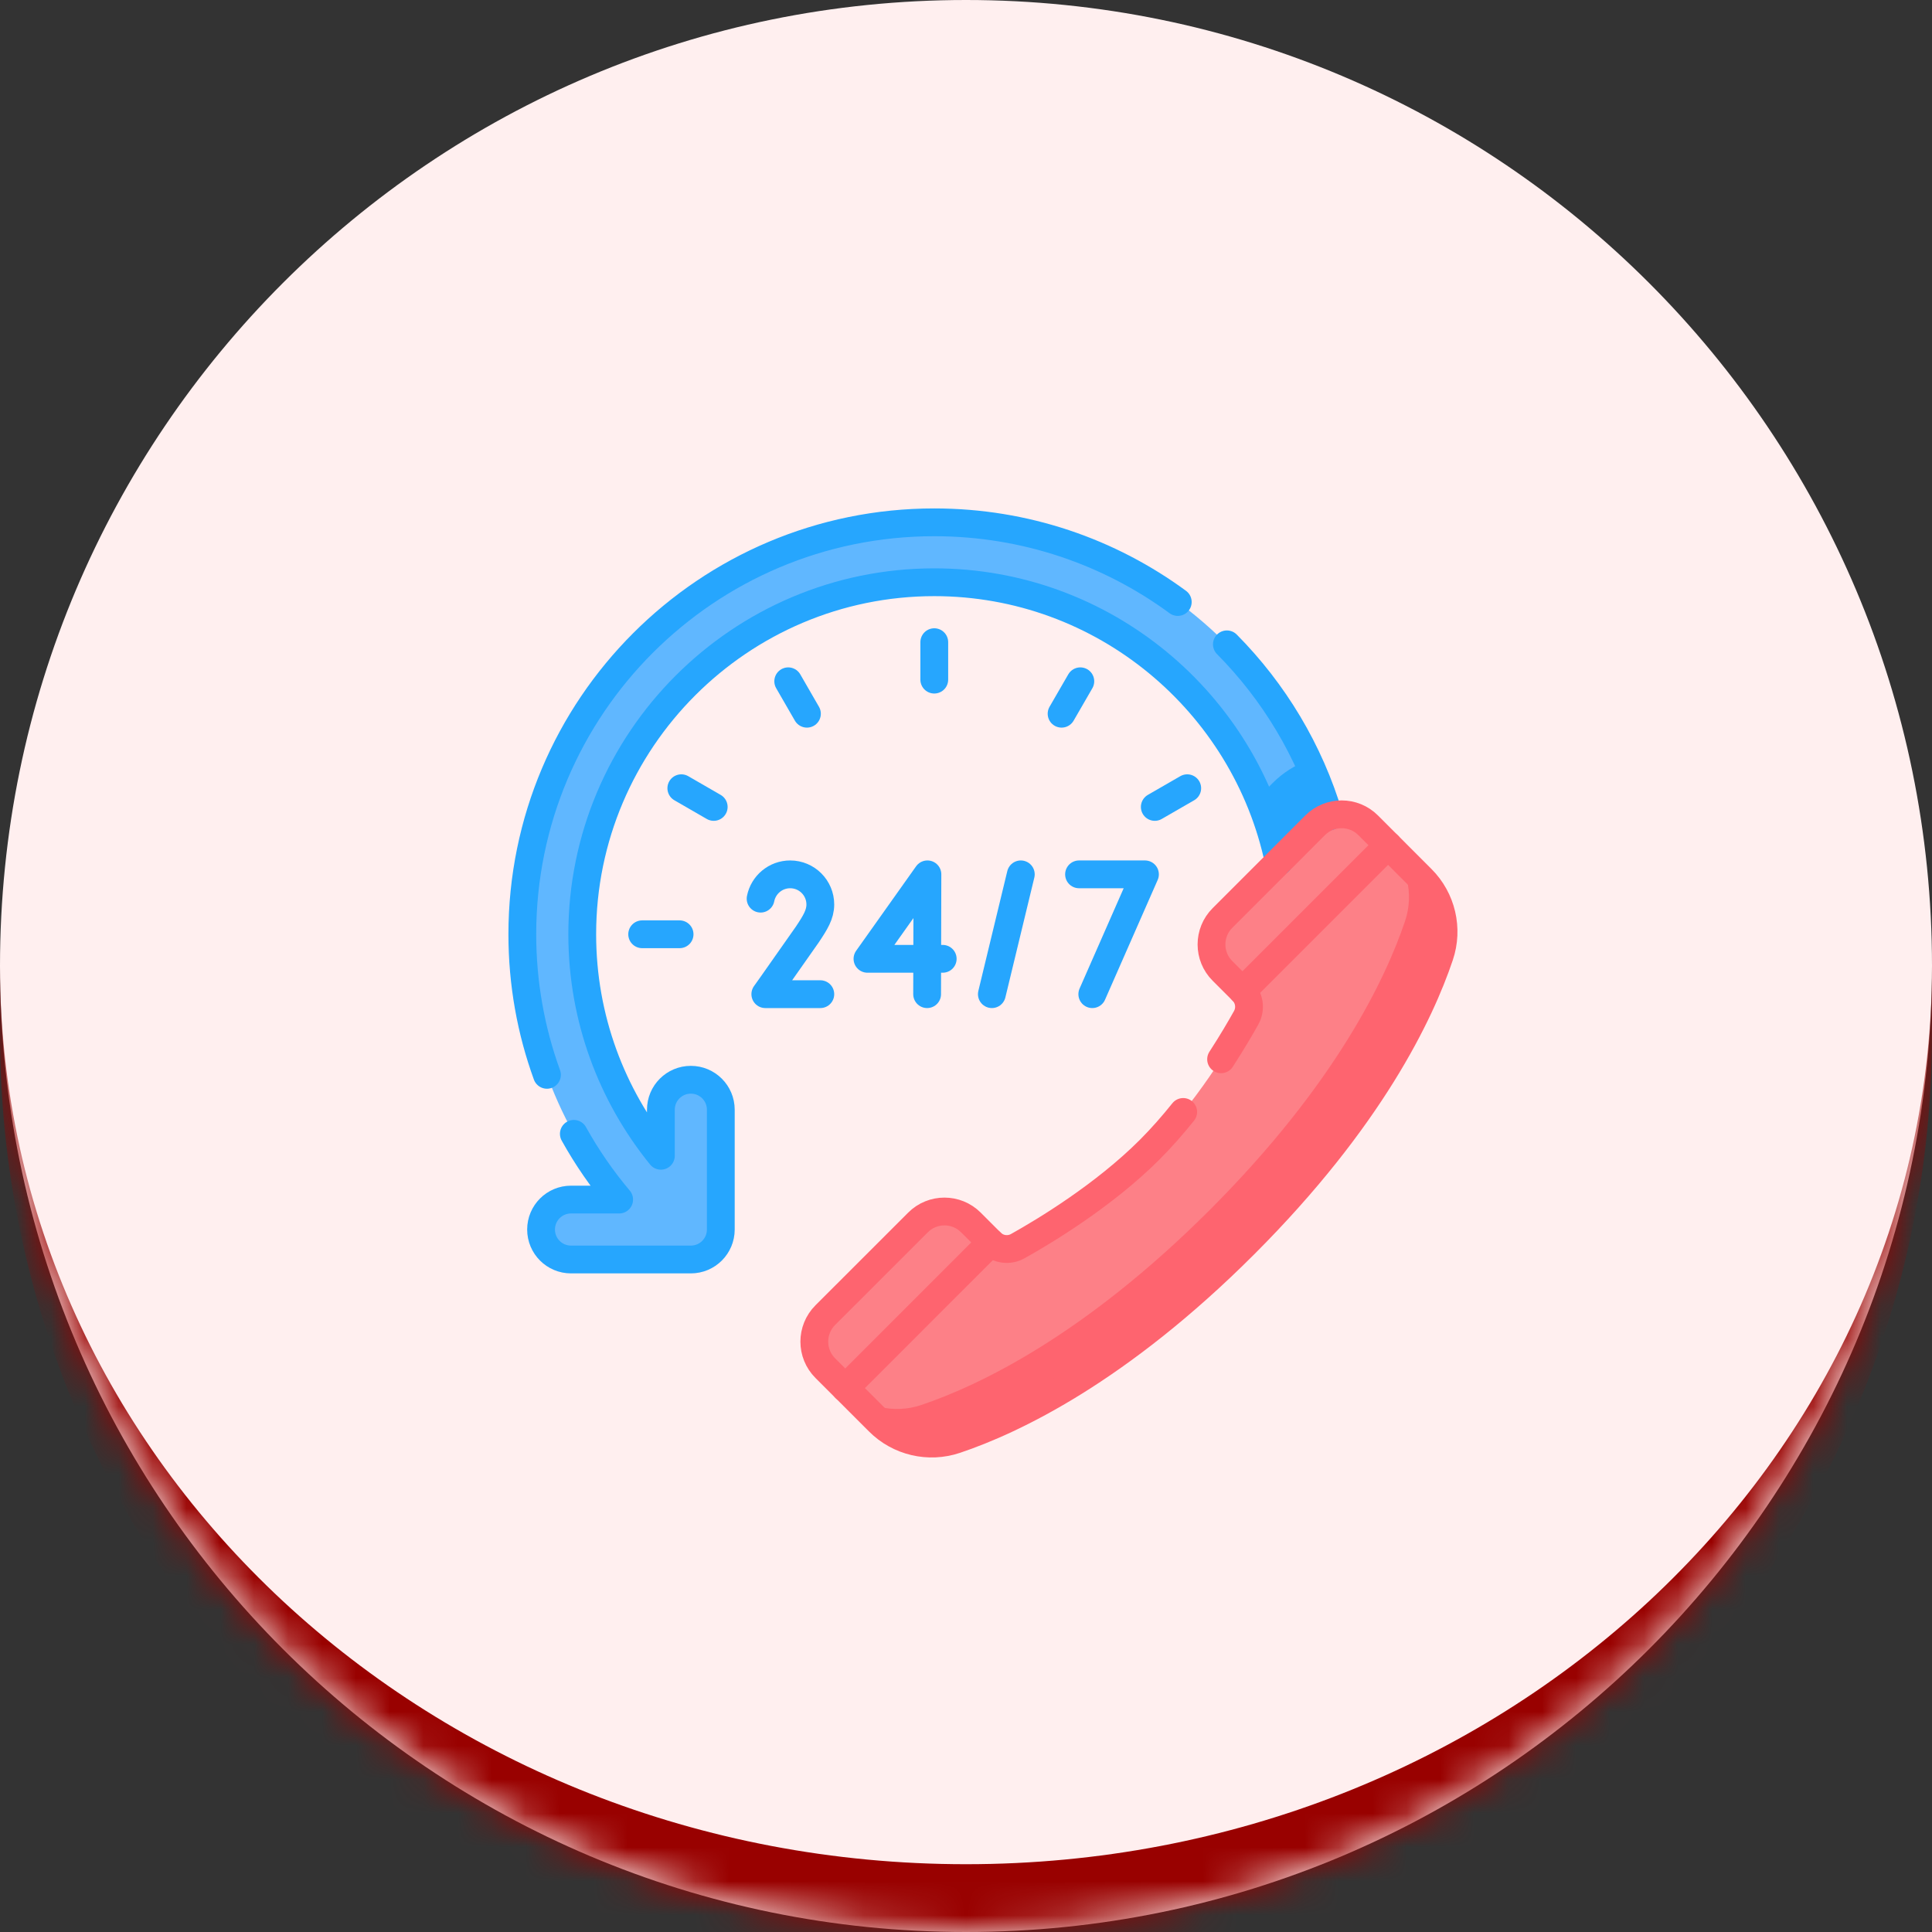
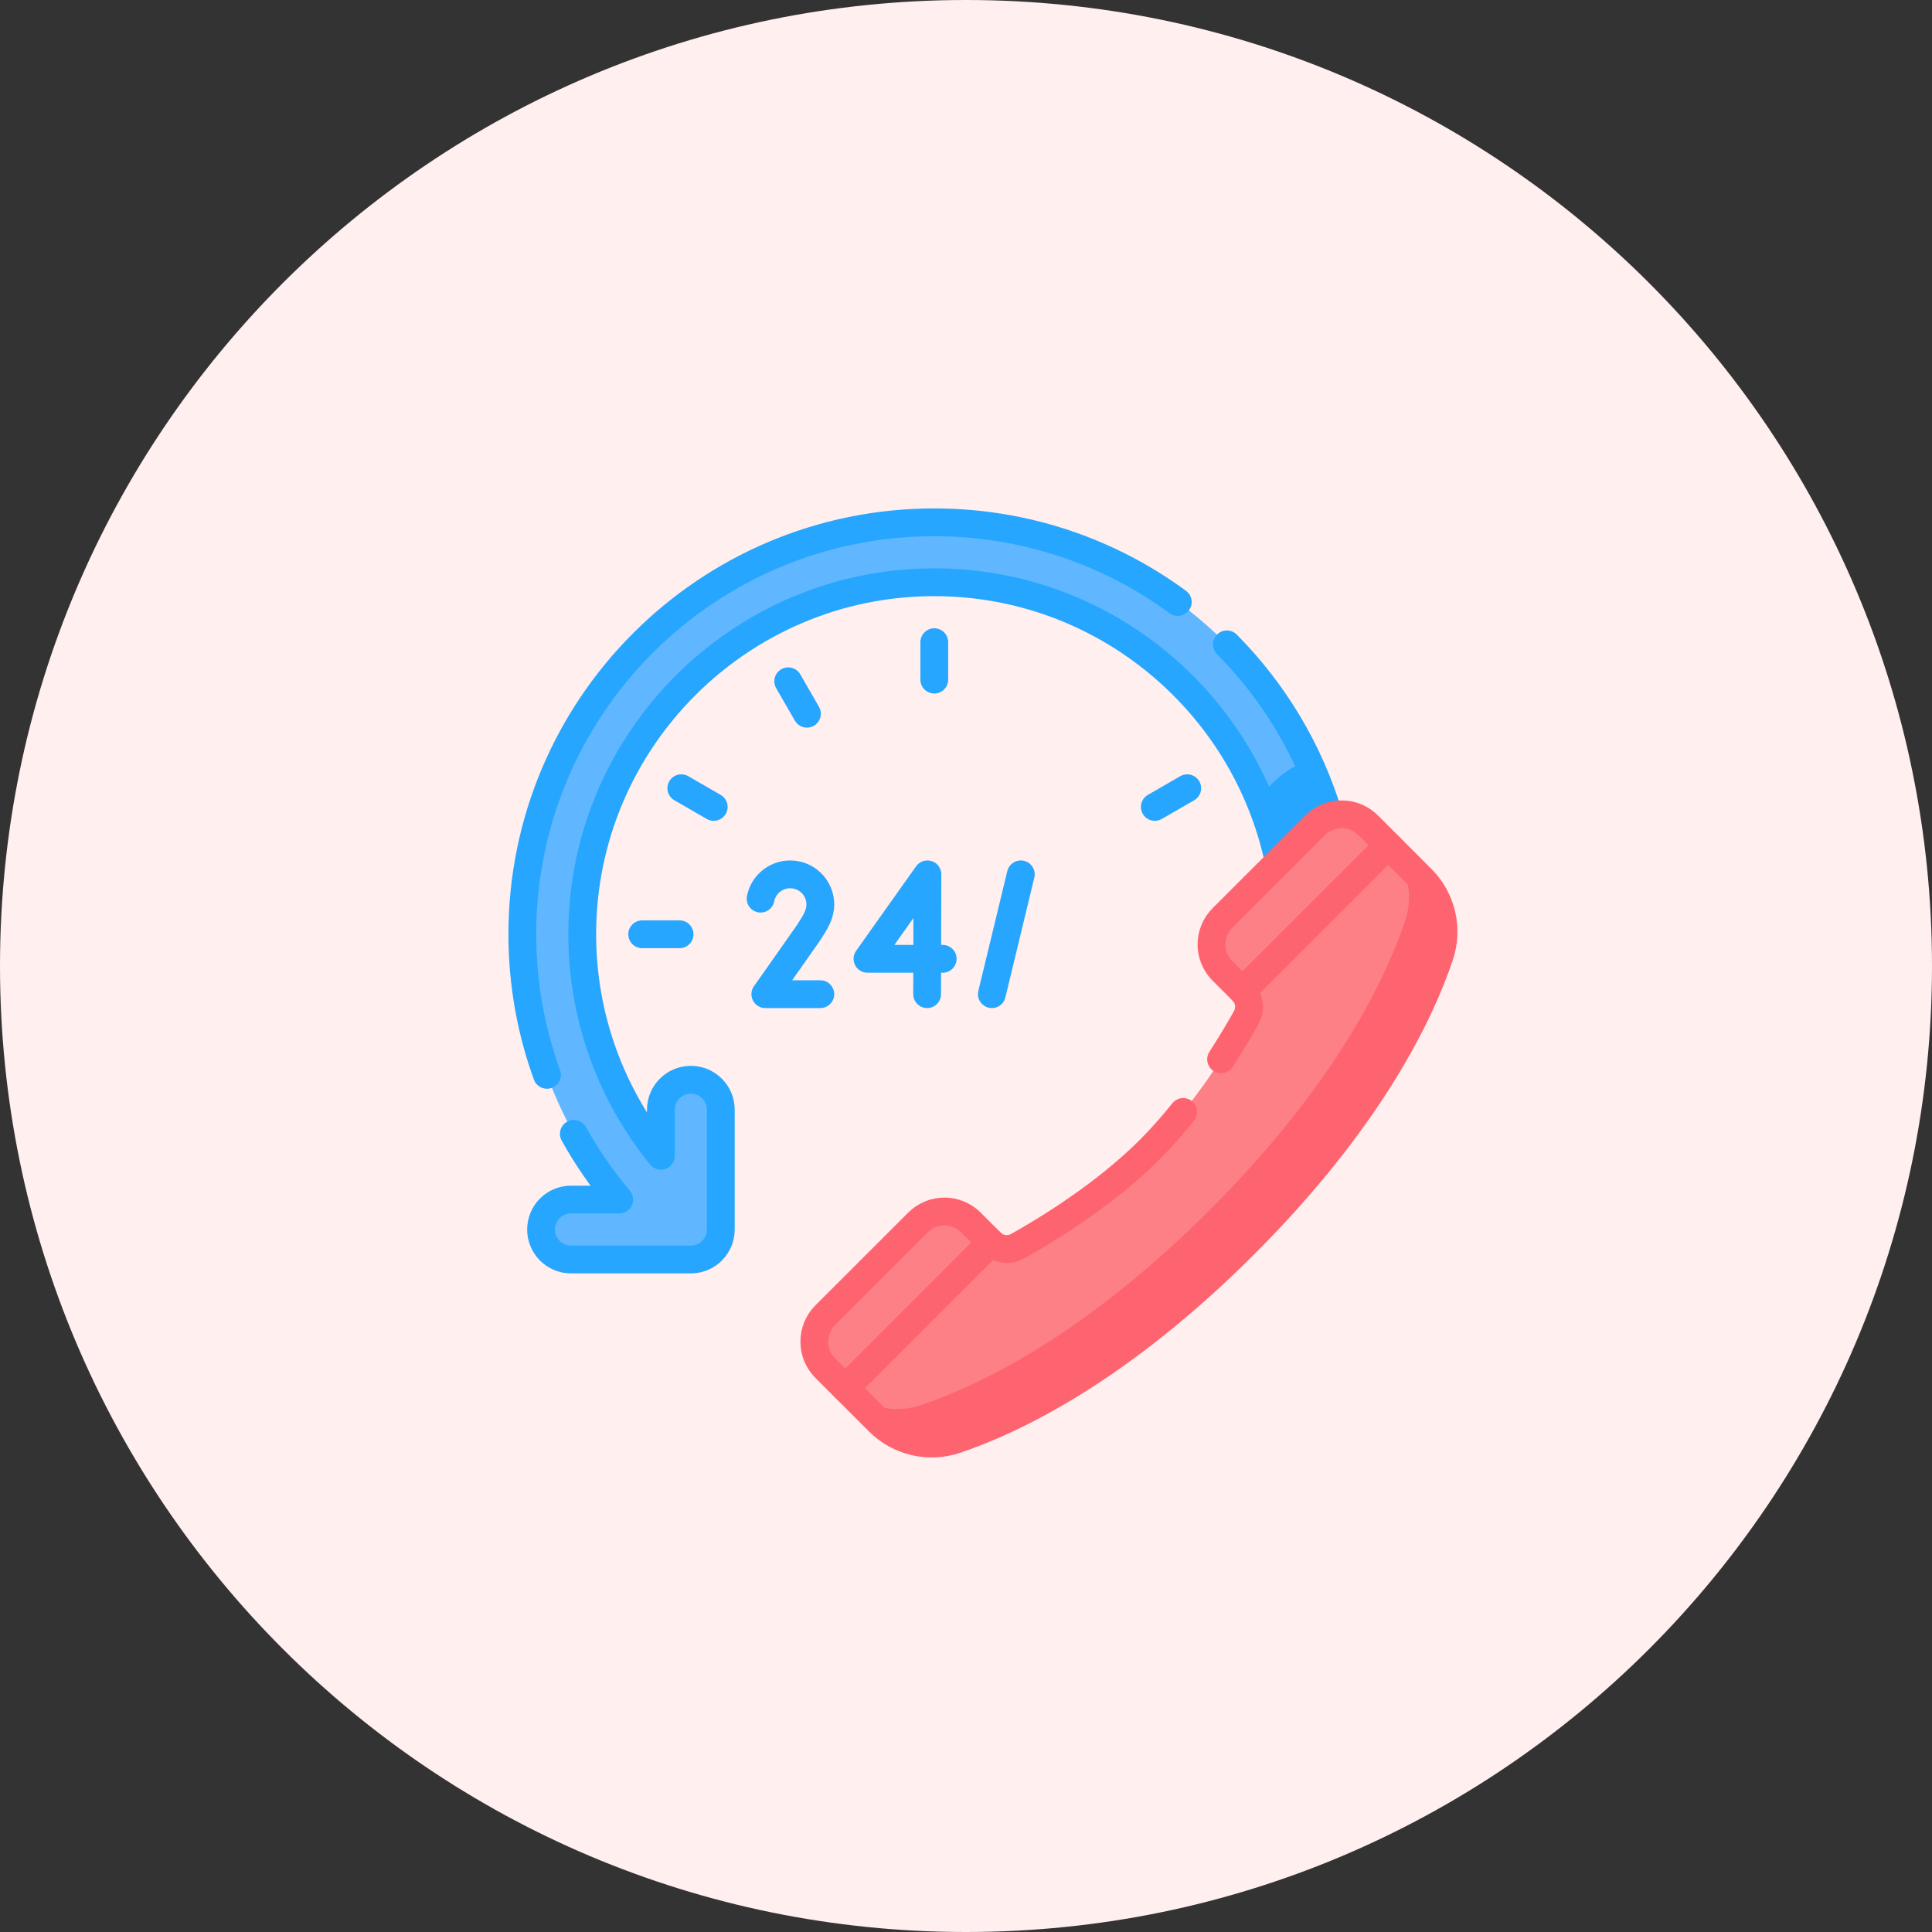
<svg xmlns="http://www.w3.org/2000/svg" width="57" height="57" viewBox="0 0 57 57" fill="none">
  <rect x="0" y="0" width="57" height="57" fill="#333333" stroke="none" />
  <mask id="path-1-inside-1_543_2373" fill="white">
    <path d="M0 28.5C0 12.76 12.76 0 28.5 0C44.24 0 57 12.76 57 28.5C57 44.24 44.24 57 28.5 57C12.76 57 0 44.24 0 28.5Z" />
  </mask>
  <path d="M0 28.5C0 12.76 12.76 0 28.5 0C44.24 0 57 12.76 57 28.5C57 44.24 44.24 57 28.5 57C12.76 57 0 44.24 0 28.5Z" fill="#FFEFEF" />
-   <path d="M0 0H57H0ZM57 30.5C57 46.24 44.24 59 28.5 59C12.76 59 0 46.24 0 30.5V28.5C0 43.136 12.76 55 28.5 55C44.24 55 57 43.136 57 28.5V30.5ZM0 57V0V57ZM57 0V57V0Z" fill="#990100" mask="url(#path-1-inside-1_543_2373)" />
  <g clip-path="url(#clip0_543_2373)">
    <path d="M27.564 15.41C20.852 15.41 15.41 20.852 15.41 27.564C15.41 30.546 16.485 33.276 18.267 35.391H16.846C16.358 35.391 15.963 35.787 15.963 36.275C15.963 36.763 16.358 37.159 16.846 37.159H20.382C20.87 37.159 21.266 36.763 21.266 36.275V32.739C21.266 32.251 20.87 31.855 20.382 31.855C19.894 31.855 19.498 32.251 19.498 32.739V34.099C18.048 32.313 17.178 30.038 17.178 27.564C17.178 21.837 21.837 17.178 27.564 17.178C33.29 17.178 37.949 21.837 37.949 27.564H39.717C39.717 20.852 34.276 15.41 27.564 15.41Z" fill="#60B7FF" />
    <path d="M38.584 22.435C38.201 22.577 37.849 22.8 37.551 23.098L37.13 23.52C37.658 24.763 37.95 26.13 37.95 27.564H39.717C39.718 25.731 39.311 23.993 38.584 22.435Z" fill="#26A6FE" />
    <path d="M27.083 36.067L24.348 38.801C23.917 39.233 23.917 39.932 24.348 40.364L25.927 41.943C26.521 42.536 27.399 42.742 28.195 42.474C29.889 41.904 32.995 40.435 36.715 36.715C40.435 32.995 41.904 29.889 42.474 28.195C42.742 27.399 42.536 26.52 41.943 25.927L40.364 24.348C39.933 23.916 39.233 23.916 38.801 24.348L36.067 27.082C35.636 27.514 35.636 28.213 36.067 28.645L36.656 29.234C36.866 29.444 36.911 29.767 36.766 30.026C36.318 30.829 35.27 32.567 33.919 33.919C32.567 35.27 30.829 36.317 30.026 36.766C29.767 36.911 29.444 36.866 29.234 36.656L28.645 36.067C28.214 35.635 27.514 35.635 27.083 36.067Z" fill="#FD8087" />
    <path d="M41.943 25.927L40.922 24.906C41.516 25.5 41.722 26.378 41.454 27.174C40.883 28.868 39.414 31.974 35.695 35.694C31.975 39.414 28.869 40.883 27.174 41.454C26.378 41.721 25.5 41.516 24.906 40.922L25.927 41.943C26.521 42.536 27.399 42.742 28.195 42.474C29.889 41.904 32.996 40.435 36.715 36.715C40.435 32.995 41.904 29.889 42.475 28.195C42.742 27.399 42.536 26.52 41.943 25.927Z" fill="#FE646F" />
    <path d="M16.93 33.452C17.313 34.142 17.762 34.792 18.267 35.391H16.846C16.358 35.391 15.963 35.787 15.963 36.275C15.963 36.763 16.358 37.159 16.846 37.159H20.382C20.87 37.159 21.266 36.763 21.266 36.275V32.74C21.266 32.251 20.87 31.856 20.382 31.856C19.894 31.856 19.498 32.251 19.498 32.74V34.099C18.048 32.313 17.178 30.038 17.178 27.564C17.178 21.837 21.837 17.178 27.564 17.178C32.556 17.178 36.737 20.72 37.728 25.422" stroke="#26A6FE" stroke-width="0.82" stroke-miterlimit="10" stroke-linecap="round" stroke-linejoin="round" />
    <path d="M16.137 31.711C15.667 30.418 15.41 29.02 15.41 27.564C15.41 20.852 20.852 15.41 27.564 15.41C30.251 15.41 32.736 16.283 34.748 17.761" stroke="#26A6FE" stroke-width="0.82" stroke-miterlimit="10" stroke-linecap="round" stroke-linejoin="round" />
    <path d="M39.213 24.088C38.635 22.148 37.585 20.41 36.197 19.01" stroke="#26A6FE" stroke-width="0.82" stroke-miterlimit="10" stroke-linecap="round" stroke-linejoin="round" />
    <path d="M24.938 40.953L29.234 36.656" stroke="#FE646F" stroke-width="0.82" stroke-miterlimit="10" stroke-linecap="round" stroke-linejoin="round" />
    <path d="M40.953 24.937L36.656 29.234" stroke="#FE646F" stroke-width="0.82" stroke-miterlimit="10" stroke-linecap="round" stroke-linejoin="round" />
    <path d="M36.026 31.252C36.346 30.758 36.598 30.327 36.766 30.026C36.91 29.767 36.866 29.444 36.656 29.234L36.067 28.645C35.635 28.214 35.635 27.514 36.067 27.083L38.801 24.348C39.233 23.917 39.933 23.917 40.364 24.348L41.942 25.927C42.536 26.52 42.742 27.399 42.474 28.194C41.904 29.889 40.435 32.995 36.715 36.715C32.995 40.435 29.889 41.904 28.194 42.474C27.399 42.742 26.52 42.536 25.927 41.942L24.348 40.364C23.917 39.933 23.917 39.233 24.348 38.801L27.083 36.067C27.514 35.635 28.214 35.635 28.645 36.067L29.234 36.656C29.444 36.866 29.767 36.91 30.026 36.766C30.829 36.317 32.567 35.27 33.919 33.919C34.271 33.566 34.603 33.187 34.908 32.806" stroke="#FE646F" stroke-width="0.82" stroke-miterlimit="10" stroke-linecap="round" stroke-linejoin="round" />
    <path d="M27.564 18.946V20.051" stroke="#26A6FE" stroke-width="0.82" stroke-miterlimit="10" stroke-linecap="round" stroke-linejoin="round" />
    <path d="M23.255 20.1L23.807 21.057" stroke="#26A6FE" stroke-width="0.82" stroke-miterlimit="10" stroke-linecap="round" stroke-linejoin="round" />
    <path d="M20.101 23.255L21.057 23.807" stroke="#26A6FE" stroke-width="0.82" stroke-miterlimit="10" stroke-linecap="round" stroke-linejoin="round" />
    <path d="M18.946 27.564H20.05" stroke="#26A6FE" stroke-width="0.82" stroke-miterlimit="10" stroke-linecap="round" stroke-linejoin="round" />
    <path d="M35.027 23.255L34.07 23.807" stroke="#26A6FE" stroke-width="0.82" stroke-miterlimit="10" stroke-linecap="round" stroke-linejoin="round" />
-     <path d="M31.873 20.1L31.32 21.057" stroke="#26A6FE" stroke-width="0.82" stroke-miterlimit="10" stroke-linecap="round" stroke-linejoin="round" />
    <path d="M30.117 25.796L29.263 29.331" stroke="#26A6FE" stroke-width="0.82" stroke-miterlimit="10" stroke-linecap="round" stroke-linejoin="round" />
-     <path d="M31.835 25.796H33.78L32.226 29.331" stroke="#26A6FE" stroke-width="0.82" stroke-miterlimit="10" stroke-linecap="round" stroke-linejoin="round" />
    <path d="M27.813 28.288H25.593L27.362 25.796L27.353 29.331" stroke="#26A6FE" stroke-width="0.82" stroke-miterlimit="10" stroke-linecap="round" stroke-linejoin="round" />
    <path d="M22.44 26.513C22.521 26.104 22.881 25.796 23.313 25.796C23.804 25.796 24.202 26.194 24.202 26.685C24.202 26.977 24.058 27.213 23.816 27.574C22.707 29.158 22.579 29.331 22.579 29.331H24.202" stroke="#26A6FE" stroke-width="0.82" stroke-miterlimit="10" stroke-linecap="round" stroke-linejoin="round" />
  </g>
  <defs>
    <clipPath id="clip0_543_2373">
      <rect width="28" height="28" fill="white" transform="translate(15 15)" />
    </clipPath>
  </defs>
</svg>